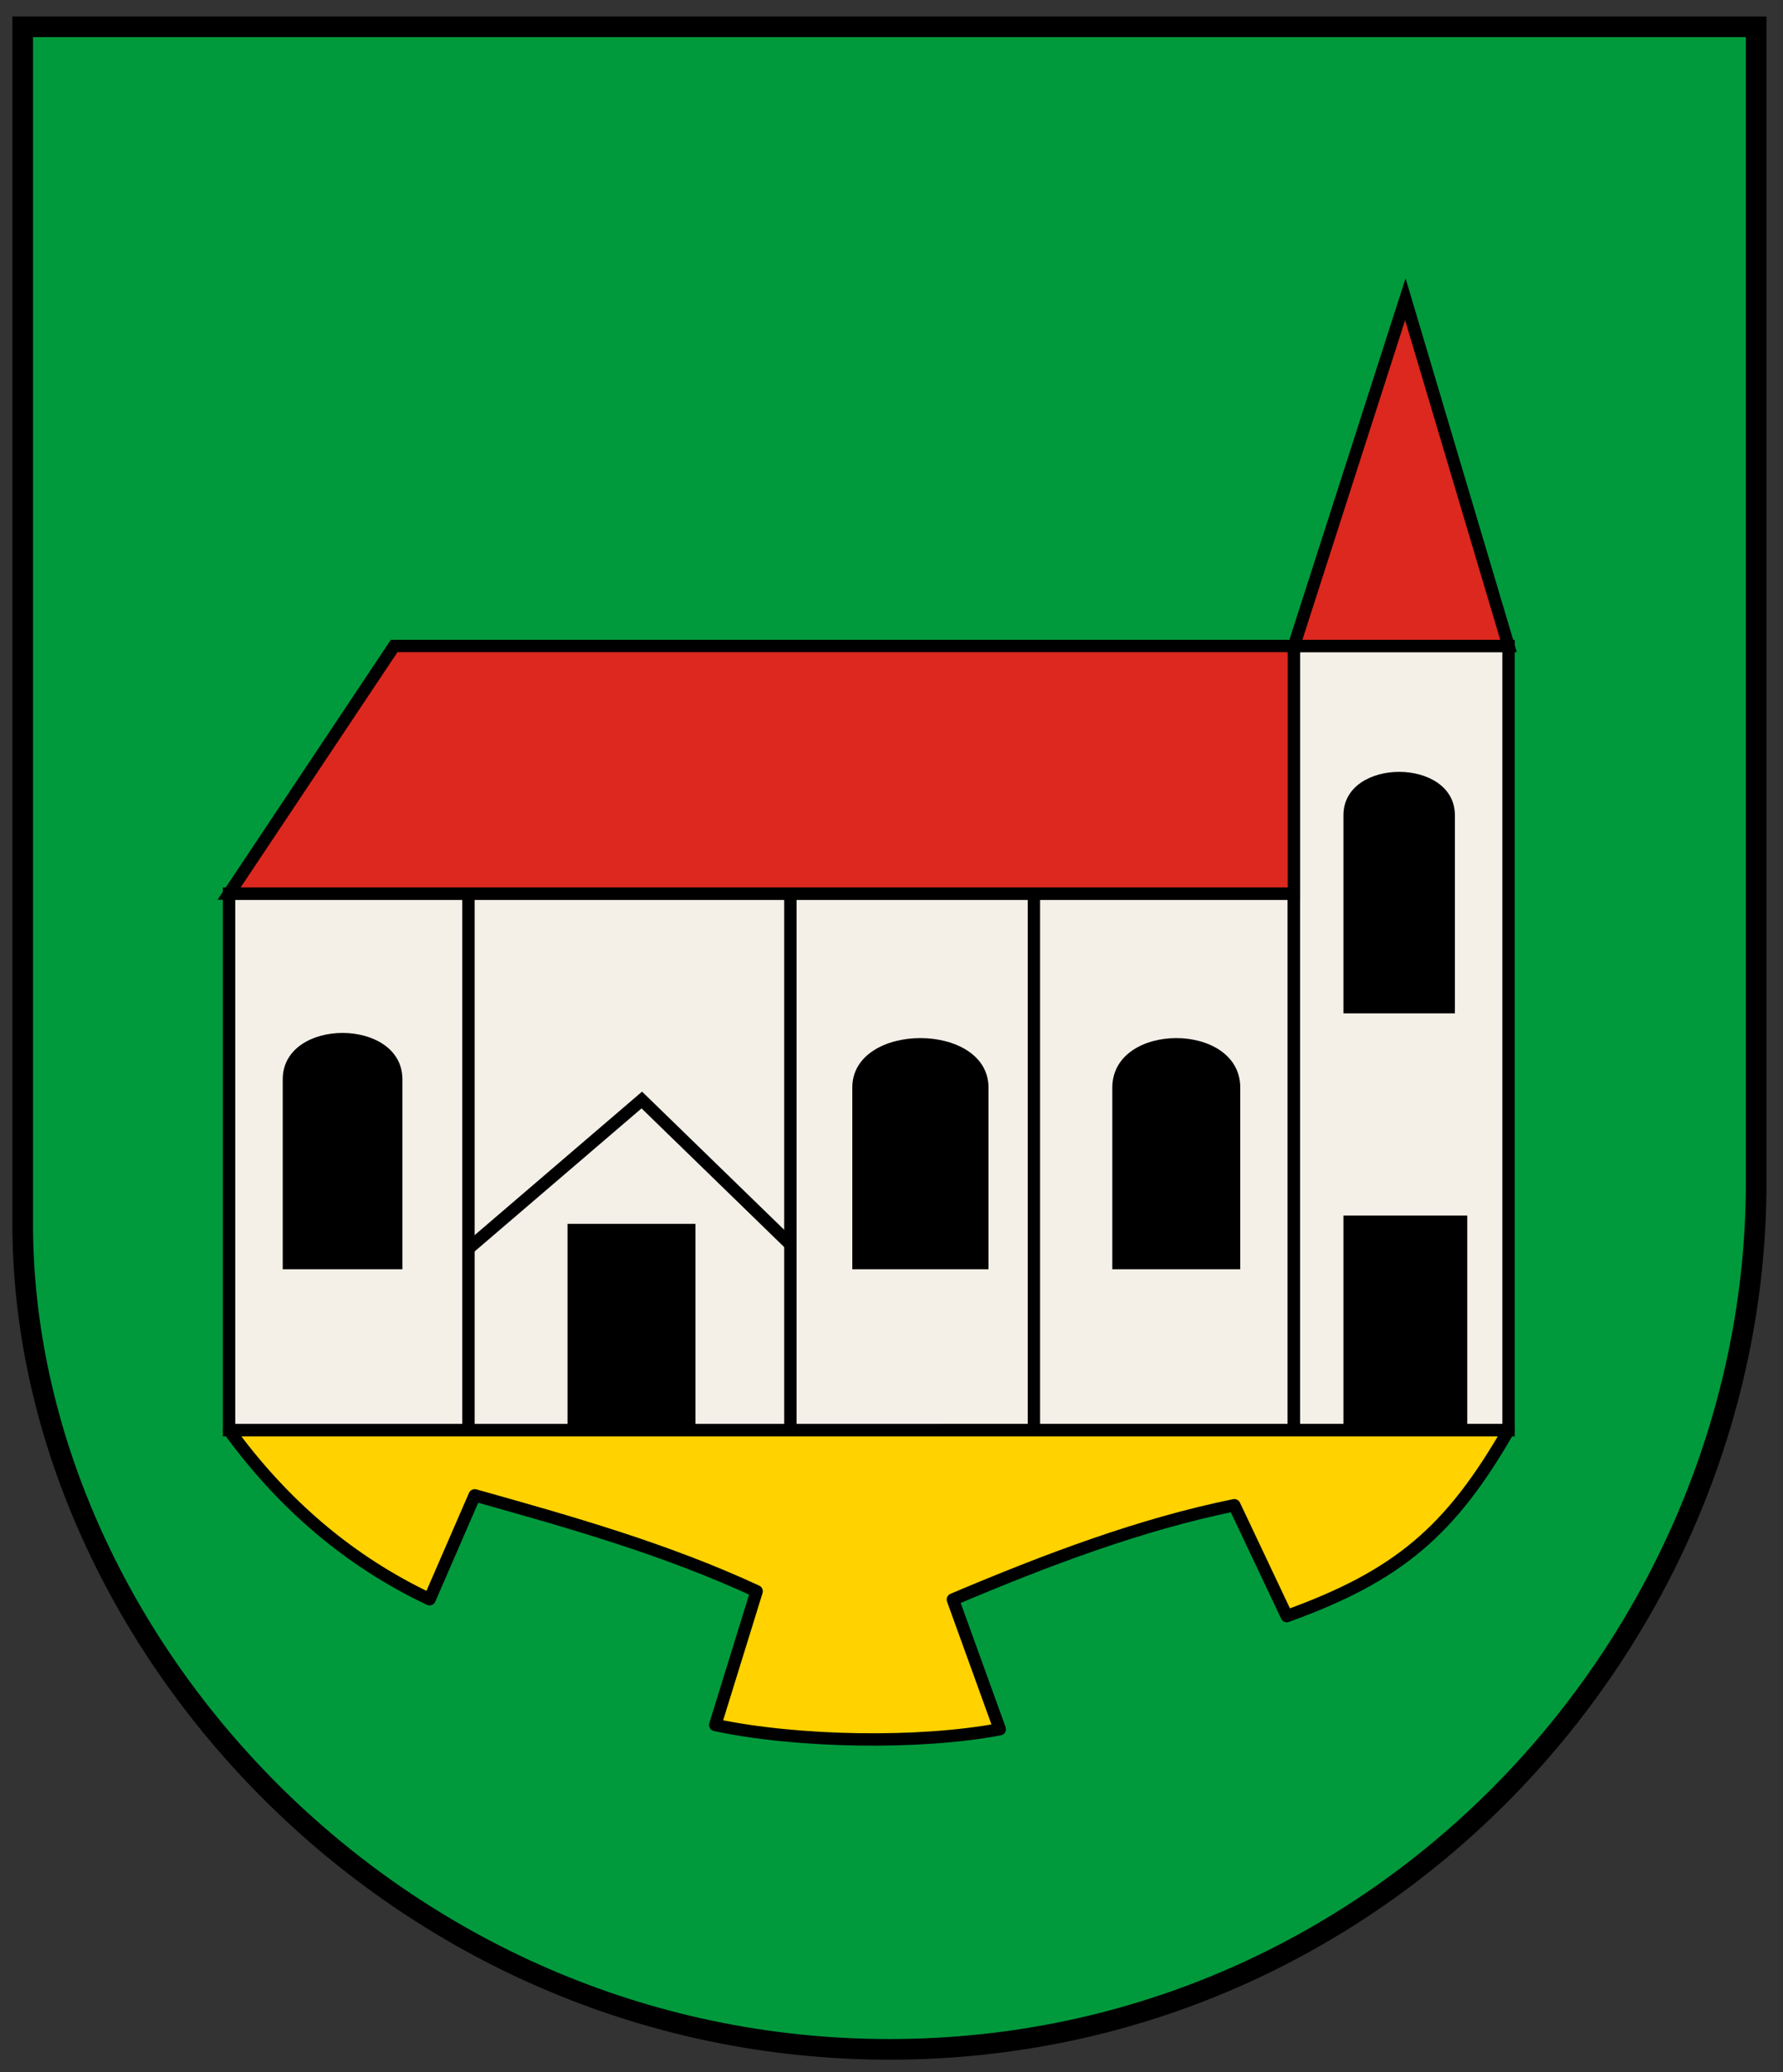
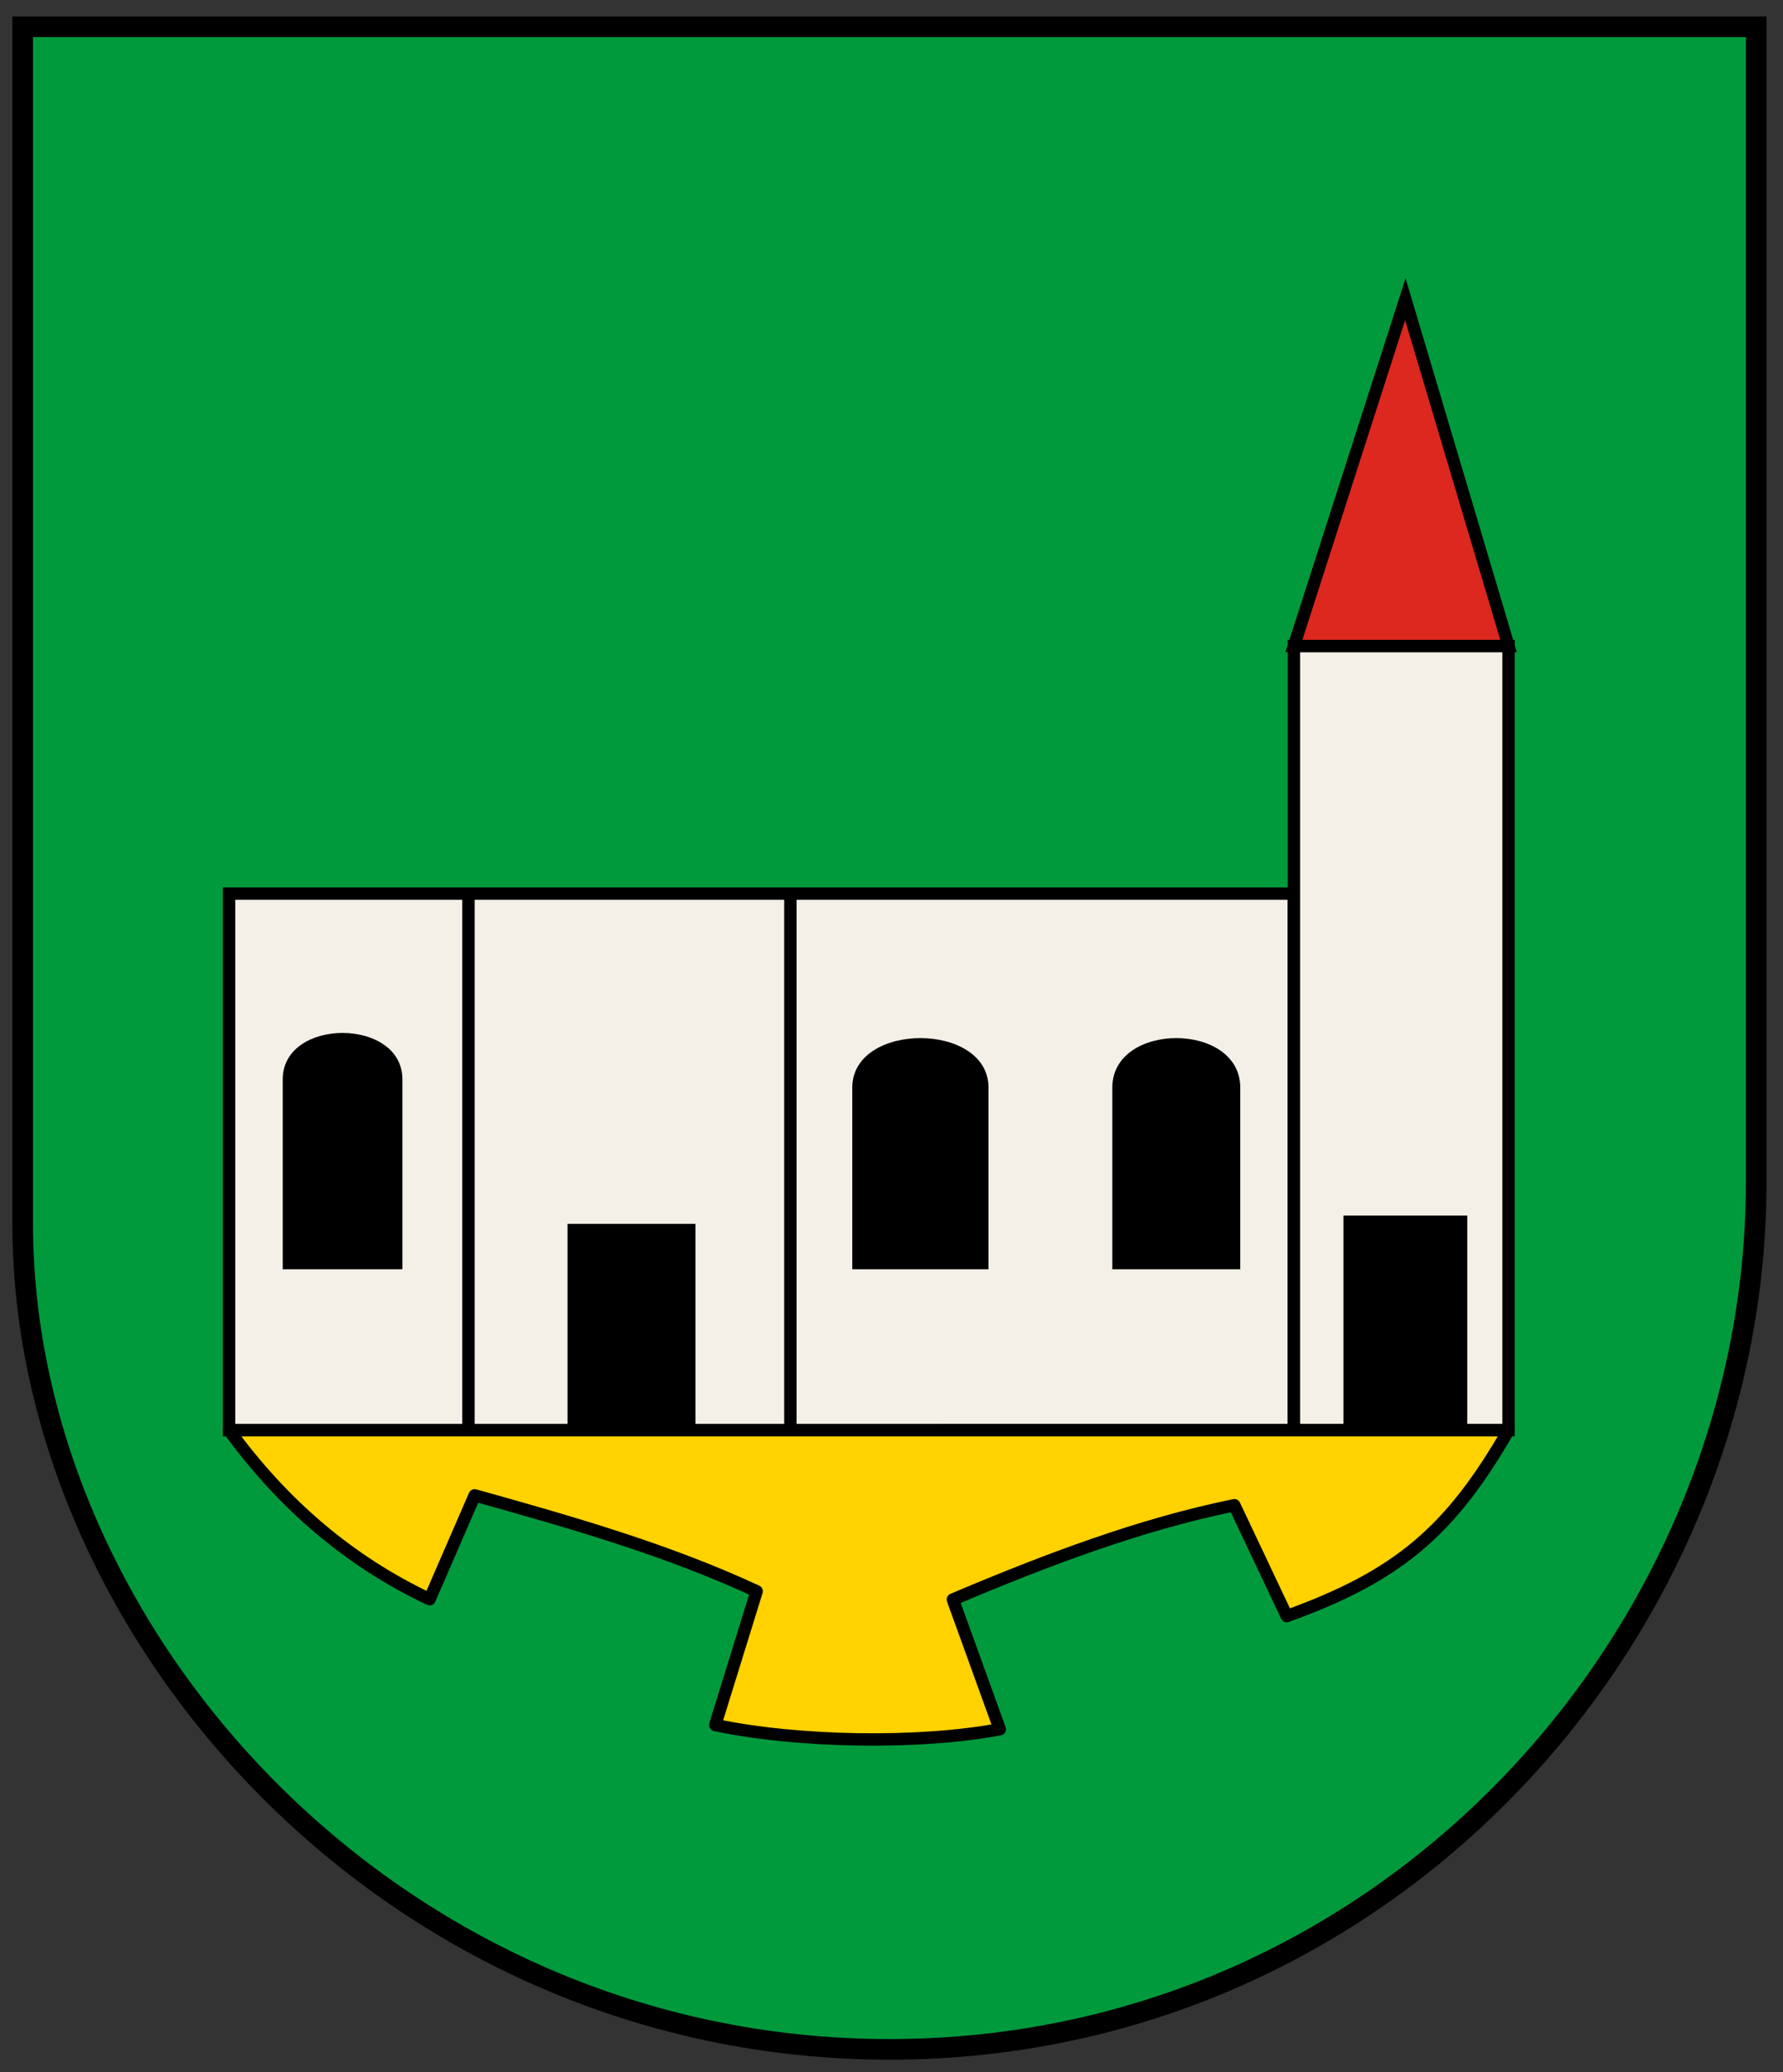
<svg xmlns="http://www.w3.org/2000/svg" height="502" width="432" version="1.1">
  <rect width="100%" height="100%" fill="#333333" stroke="none" />
  <g transform="translate(0,-550.362)">
    <g transform="translate(-14.5,-5.5)">
      <path stroke-linejoin="miter" d="m20,562.36,420,0,0,280c0,110-90,210-210,210s-210-100-210-200z" stroke="#000" stroke-linecap="butt" stroke-miterlimit="4" stroke-dasharray="none" stroke-width="5" fill="#009a3d" />
      <rect stroke-linejoin="miter" stroke-dasharray="none" height="130" width="258" stroke="#000" stroke-linecap="round" stroke-miterlimit="4" y="772.36" x="70" stroke-width="3" fill="#f4f0e8" />
      <rect stroke-linejoin="miter" stroke-dasharray="none" height="190" width="52" stroke="#000" stroke-linecap="round" stroke-miterlimit="4" y="712.36" x="328" stroke-width="3" fill="#f4f0e8" />
-       <path stroke-linejoin="miter" d="m110,712.36,218,0,0,60-258,0z" stroke="#000" stroke-linecap="round" stroke-miterlimit="4" stroke-width="3" fill="#dc281e" />
      <path stroke-linejoin="round" d="m70,902.36c13.09,17.995,29.189,31.775,48.582,40.946l10.927-25.168c23.186,6.499,46.356,13.043,68.31,23.238l-10.029,32.402c20.076,4.251,49.602,4.694,68.945,1.027l-11.366-31.423c22.732-9.63,45.464-18.219,68.195-22.846l12.703,26.858c27.12-9.77,39.74-20.71,53.74-45.04z" stroke="#000" stroke-linecap="round" stroke-miterlimit="4" stroke-dasharray="none" stroke-width="3" fill="#ffd200" />
      <path stroke-linejoin="miter" d="m328,712.36,52,0-25-84z" stroke="#000" stroke-linecap="butt" stroke-miterlimit="4" stroke-dasharray="none" stroke-width="3" fill="#dc281e" />
      <path stroke-linejoin="miter" d="m128,773.36,0,129" stroke="#000" stroke-linecap="butt" stroke-miterlimit="4" stroke-dasharray="none" stroke-width="3" fill="none" />
      <path d="m83,817.36c0-15,29-15,29,0v46h-29z" fill="#000" />
      <rect height="51" width="30" y="850.36" x="340" fill="#000" />
      <rect height="49" width="31" y="852.36" x="152" fill="#000" />
      <path d="m221,819.36c0-16,33-16,33,0v44h-33z" fill="#000" />
      <path d="m284,819.36c0-16,31-16,31,0v44h-31z" fill="#000" />
-       <path d="m340,753.36c0-14,27-14,27,0v48h-27z" fill="#000" />
      <path stroke-linejoin="miter" d="m206,772.36,0,129" stroke="#000" stroke-linecap="butt" stroke-miterlimit="4" stroke-dasharray="none" stroke-width="3" fill="none" />
-       <path stroke-linejoin="miter" d="m265,772.36,0,129" stroke="#000" stroke-linecap="butt" stroke-miterlimit="4" stroke-dasharray="none" stroke-width="3" fill="none" />
-       <path stroke-linejoin="miter" d="m128,858.36,42-36,36,35" stroke="#000" stroke-linecap="butt" stroke-miterlimit="4" stroke-dasharray="none" stroke-width="3" fill="none" />
    </g>
  </g>
</svg>